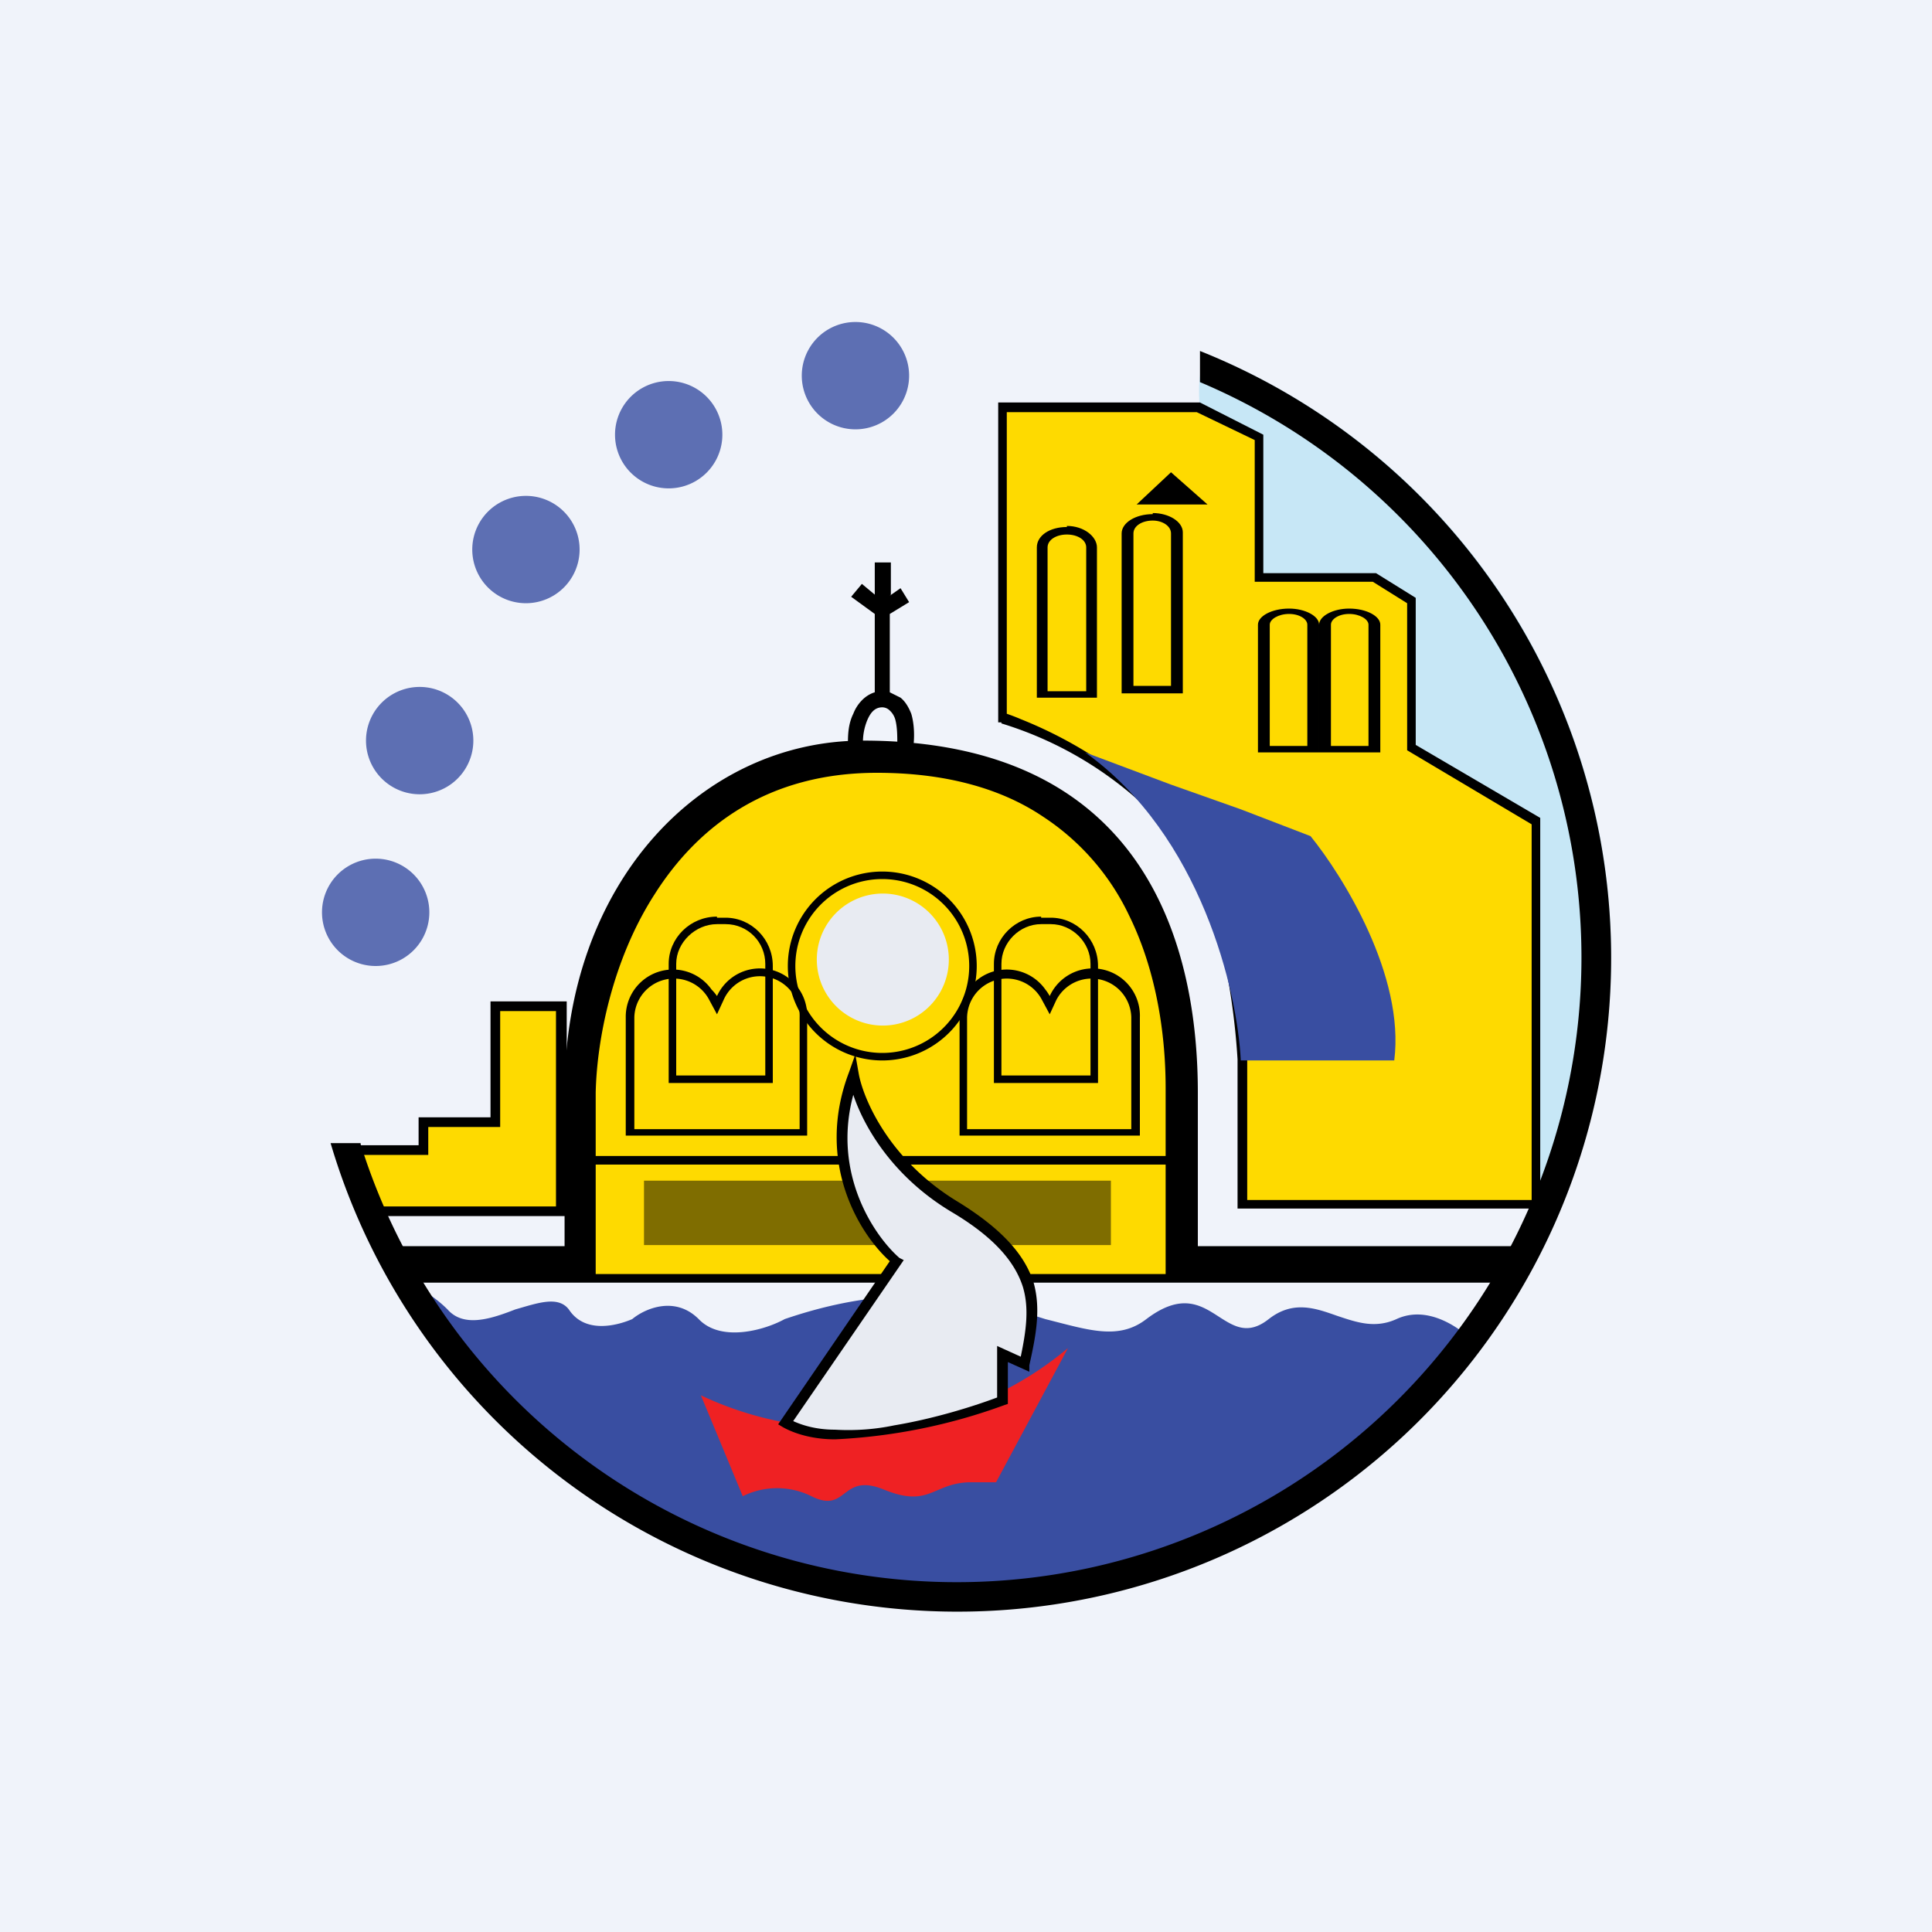
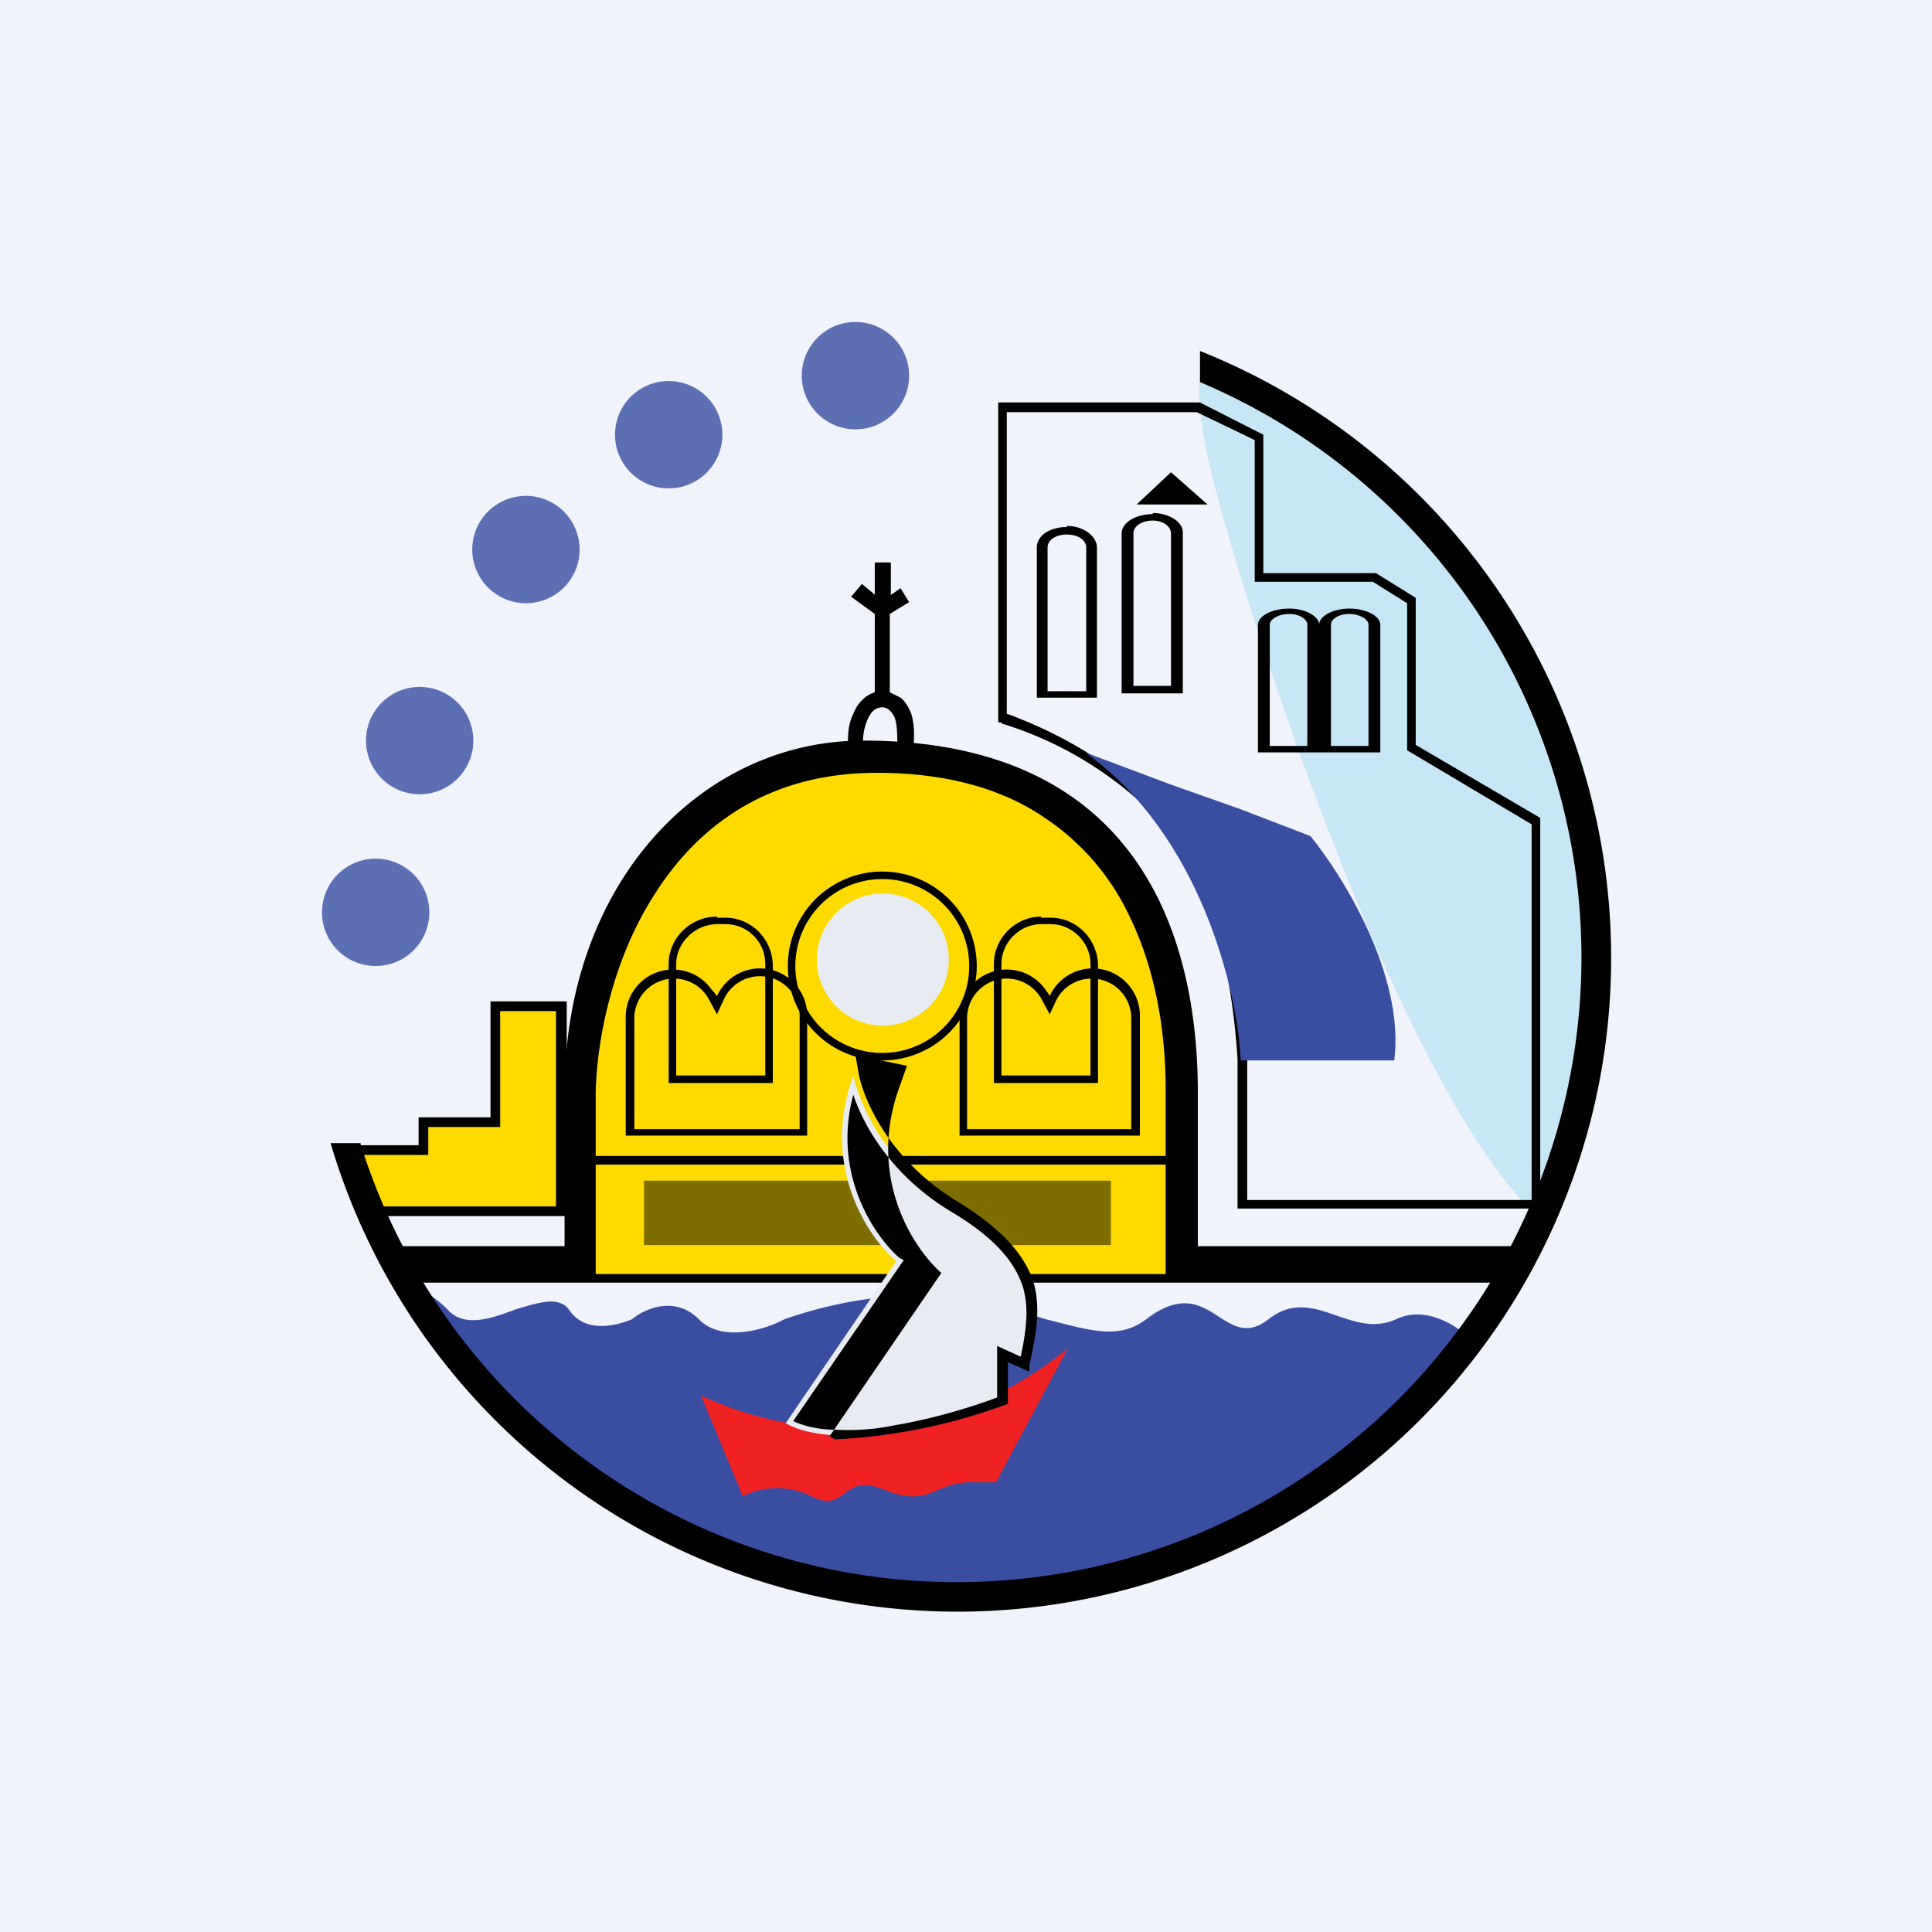
<svg xmlns="http://www.w3.org/2000/svg" width="18" height="18" viewBox="0 0 18 18">
  <path fill="#F0F3FA" d="M0 0h18v18H0z" />
  <path d="M13.79 12.56a6.08 6.08 0 0 1-10.2-.7c.18.06.41.17.58.34.15.17.4.09.63 0 .21-.06.4-.13.5 0 .15.23.45.15.59.09.12-.1.4-.22.62 0 .21.22.62.1.8 0 1.14-.39 1.89-.17 2.43 0 .4.1.68.2.94 0 .33-.25.51-.13.68-.02.14.09.27.17.46.02.23-.18.44-.1.64-.03.18.06.35.12.55.03.3-.14.62.09.78.27Z" fill="#394EA1" />
  <path d="M14.45 11.45a6.06 6.06 0 0 0-3.2-8.15c-.09.12-.13.42.03 1.08.27 1.14 1.8 5.98 3.17 7.07Z" fill="#C7E7F6" />
  <path d="M5.5 10.18v1.73h5.4v-1.73c0-.42 0-3.02-2.73-3.02-2.08 0-2.64 2.05-2.66 3.02Z" fill="#FEDA00" />
  <path fill-rule="evenodd" d="M5.55 10.18v1.69h5.31v-1.73c0-.26-.02-.96-.34-1.61a2.25 2.25 0 0 0-.8-.92c-.37-.25-.88-.41-1.55-.41-1.02 0-1.67.5-2.07 1.13-.4.62-.54 1.37-.55 1.85Zm5.61 1.43v-1.43c0 .02 0-.01 0 0 0-1.3-.44-3.28-3.12-3.28-1.5 0-2.78 1.32-2.78 3.28v1.43H3.72v.34h10.39l.1-.34h-3.05Z" />
  <path d="M3.94 10.71h-.76l.34.58h1.71V9.37h-.62v1.08h-.67v.26Z" fill="#FEDA00" />
  <path d="M4.56 9.33h.72v2H3.5l-.4-.66h.8v-.26h.67V9.33Zm.1.09v1.08h-.67v.26h-.73l.3.48h1.62V9.42h-.52ZM8.29 5.55l.1-.07.08.13-.18.11v.73l.1.05c.05.04.08.1.1.15.03.1.03.22.02.3l-.15-.02c0-.07 0-.16-.02-.23a.18.18 0 0 0-.05-.08.1.1 0 0 0-.07-.03c-.07 0-.11.05-.14.12a.54.54 0 0 0-.04.22H7.9c0-.07 0-.18.05-.28.03-.08.1-.17.2-.2v-.73l-.22-.16.1-.12.12.1v-.3h.15v.3Z" />
  <path fill-rule="evenodd" d="M6.76 8.61h-.08c-.2 0-.38.17-.38.37v1.04h.83V8.98c0-.2-.16-.37-.37-.37Zm-.08-.07c-.25 0-.45.2-.45.44v1.11h.97V9c0-.25-.2-.45-.44-.45h-.08Z" />
  <path d="M10.89 10.85H5.52v-.08h5.37v.08Z" />
  <path fill-rule="evenodd" d="M6.63 9.22a.44.44 0 0 0-.8.26v1.1h1.69v-1.1a.44.44 0 0 0-.84-.2.44.44 0 0 0-.05-.06Zm.82 1.3V9.48a.37.37 0 0 0-.71-.16l-.06.13-.07-.13a.37.37 0 0 0-.7.16v1.04h1.54Z" />
  <path fill-rule="evenodd" d="M8.22 9.81a.81.81 0 1 0 0-1.62.81.81 0 0 0 0 1.62Zm0 .07a.88.88 0 1 0 0-1.76.88.88 0 0 0 0 1.76Z" />
  <path d="M8.84 8.94a.61.61 0 1 1-1.23 0 .61.61 0 0 1 1.23 0Z" fill="#E8EBF2" />
  <path fill-rule="evenodd" d="M9.79 8.61H9.7c-.2 0-.37.17-.37.37v1.04h.83V8.98c0-.2-.17-.37-.37-.37Zm-.09-.07c-.24 0-.44.2-.44.44v1.11h.97V9c0-.25-.2-.45-.44-.45H9.7Z" />
  <path fill-rule="evenodd" d="M9.74 9.22a.44.44 0 0 0-.8.26v1.1h1.68v-1.1a.44.44 0 0 0-.84-.2.44.44 0 0 0-.04-.06Zm.8 1.3V9.48a.37.37 0 0 0-.7-.16l-.06.13-.07-.13a.37.37 0 0 0-.7.16v1.04h1.54Z" />
  <path d="M6.92 13.94 6.53 13a3.2 3.2 0 0 0 3.42-.44l-.67 1.25h-.25c-.34.01-.37.24-.79.07-.41-.17-.34.23-.68.06a.72.72 0 0 0-.64 0Z" fill="#EF2123" />
-   <path d="M14.31 7.65v3.57h-2.73V9.89s-.08-1.5-.65-2.18c-.65-.74-1.59-1.02-1.59-1.02v-2.9h1.83l.55.29v1.3h1.08l.35.22v1.37l1.16.68Z" fill="#FEDA00" />
  <path d="M9.3 3.75h1.88l.59.3v1.29h1.05l.37.23v1.37l1.16.68v3.64h-2.82V9.87a6.65 6.65 0 0 0-.1-.81c-.1-.46-.26-1-.54-1.32a3.43 3.43 0 0 0-1.56-1v-.01H9.3V3.74Zm.08 2.9a1.85 1.85 0 0 1 .13.05 4.04 4.04 0 0 1 1.45.99c.3.34.46.9.55 1.35a6.8 6.8 0 0 1 .11.83v.01h-.04.04v1.3h2.65v-3.5l-1.16-.69V5.62l-.32-.2h-1.1V4.1l-.54-.26H9.38v2.82Z" />
  <path d="m10.91 4.4-.32.3h.66l-.34-.3Z" />
  <path fill-rule="evenodd" d="M10.12 6.44V5.1c0-.07-.08-.12-.18-.12-.1 0-.18.05-.18.12v1.34h.36Zm-.18-1.53c-.16 0-.28.08-.28.19V6.5h.56V5.1c0-.1-.12-.2-.28-.2ZM10.91 6.39V4.97c0-.07-.08-.12-.17-.12-.1 0-.18.05-.18.12v1.42h.35Zm-.17-1.6c-.16 0-.29.08-.29.18v1.49h.57v-1.5c0-.1-.13-.18-.28-.18ZM12.18 6.95V5.82c0-.05-.07-.1-.17-.1s-.18.05-.18.1v1.13h.35Zm-.17-1.28c-.16 0-.29.07-.29.15v1.19h.57V5.82c0-.08-.13-.15-.28-.15ZM12.75 6.95V5.82c0-.05-.08-.1-.18-.1-.1 0-.17.05-.17.1v1.13h.35Zm-.18-1.28c-.15 0-.28.07-.28.15v1.19h.57V5.82c0-.08-.13-.15-.29-.15Z" />
  <path d="M12.21 7.79c.3.37.88 1.3.78 2.09H11.56c-.03-.64-.37-2.1-1.45-2.87l.8.3.65.23.65.25Z" fill="#394EA1" />
  <path d="M3.36 10.65h-.28a6.09 6.09 0 1 0 8.1-7.38v.29a5.82 5.82 0 1 1-7.82 7.1Z" />
  <path fill-opacity=".5" d="M6 11h4.35v.6H6z" />
  <path d="M7.97 4a.5.5 0 1 0 0-1 .5.5 0 0 0 0 1Zm-1.24.05a.5.5 0 1 1-1 0 .5.5 0 0 1 1 0ZM4.9 5.62a.5.5 0 1 0 0-1 .5.5 0 0 0 0 1ZM4.41 6.9a.5.5 0 1 1-1 0 .5.5 0 0 1 1 0ZM4 8.5a.5.5 0 1 1-1 0 .5.5 0 0 1 1 0Z" fill="#394EA1" fill-opacity=".8" />
  <path d="m8.35 11.75-1.03 1.51c.5.28 1.55-.02 2.02-.2v-.44l.2.1c.11-.54.19-.97-.64-1.46-.66-.4-.9-1-.95-1.24-.31.85.14 1.51.4 1.73Z" fill="#E8EBF2" />
-   <path d="M7.97 9.83 8 10c.04.23.28.81.93 1.2.42.26.62.5.7.75.07.25.02.5-.04.77v.06l-.2-.09v.39l-.03.01a5.3 5.3 0 0 1-1.58.32c-.18 0-.35-.04-.48-.11l-.05-.03 1.04-1.52c-.28-.25-.7-.92-.38-1.76l.06-.17Zm-.02.37c-.2.74.2 1.32.43 1.52l.04.02-1.03 1.5c.11.05.24.08.39.08.17.01.36 0 .55-.04.36-.06.72-.17.96-.26v-.48l.22.1c.05-.24.08-.45.02-.65-.07-.22-.25-.45-.65-.69-.56-.33-.83-.8-.93-1.1Z" />
+   <path d="M7.97 9.83 8 10c.04.23.28.81.93 1.2.42.26.62.5.7.75.07.25.02.5-.04.77v.06l-.2-.09v.39l-.03.01a5.3 5.3 0 0 1-1.58.32l-.05-.03 1.04-1.52c-.28-.25-.7-.92-.38-1.76l.06-.17Zm-.02.37c-.2.74.2 1.32.43 1.52l.04.02-1.03 1.5c.11.05.24.08.39.08.17.01.36 0 .55-.04.36-.06.72-.17.96-.26v-.48l.22.1c.05-.24.08-.45.02-.65-.07-.22-.25-.45-.65-.69-.56-.33-.83-.8-.93-1.1Z" />
</svg>